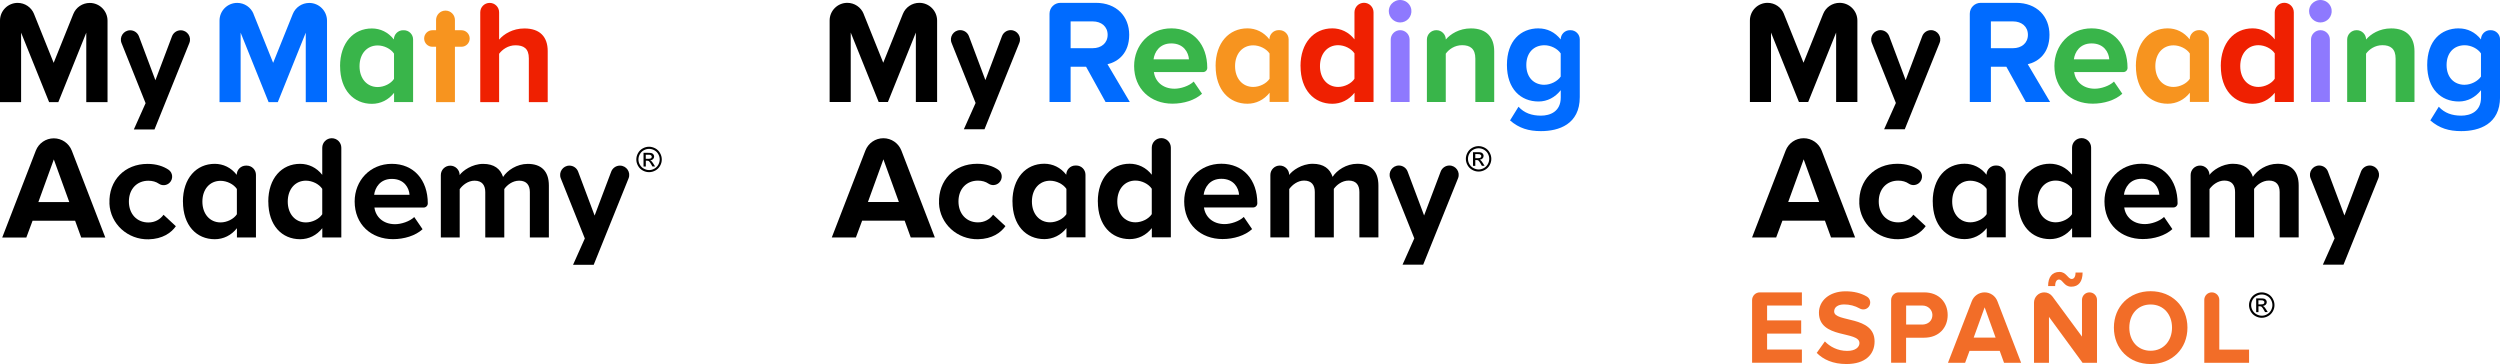
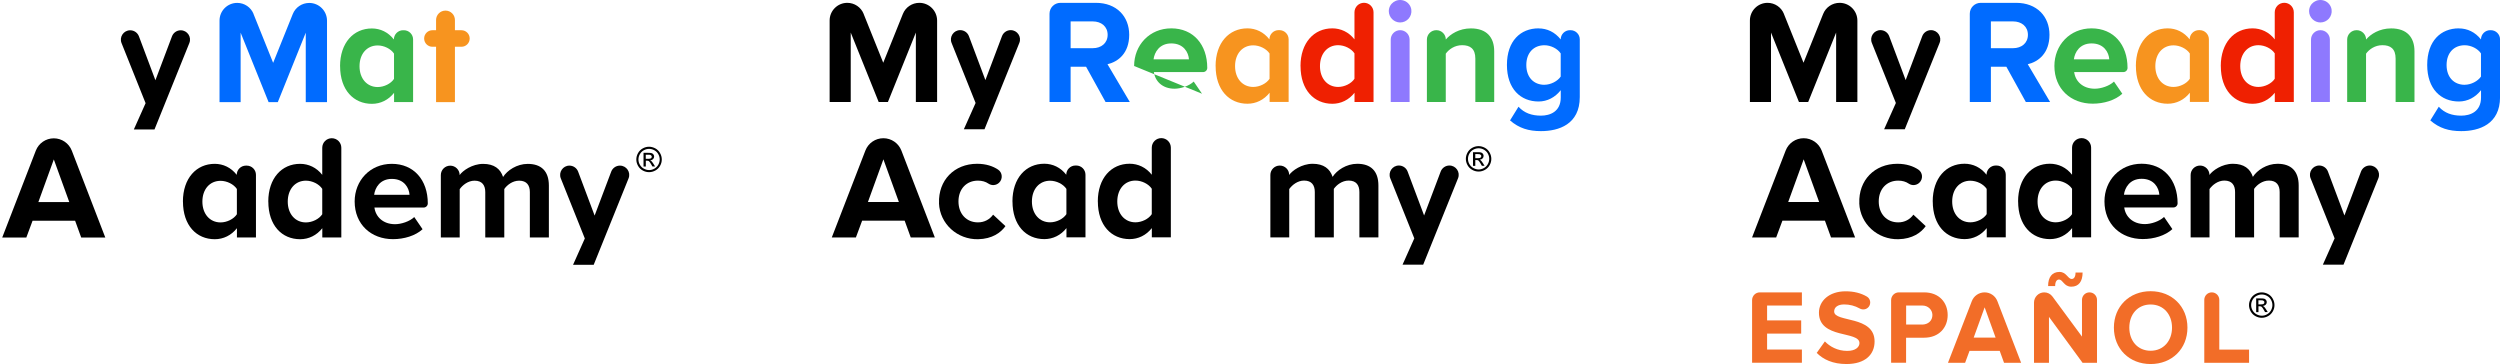
<svg xmlns="http://www.w3.org/2000/svg" id="Layer_1" viewBox="0 0 492.87 71.77">
  <defs>
    <style>.cls-1{fill:#f26d28;}.cls-2{fill:#8e79fe;}.cls-3{fill:#ef2001;}.cls-4{fill:#006bff;}.cls-5{fill:#f7941f;}.cls-6{fill:#39b54a;}</style>
  </defs>
  <path class="cls-1" d="M346.95,57.64h8.29v2.6h-6.86v2.93h6.72v2.6h-6.72v3.14h6.86v2.6h-9.82v-12.34c0-.85.69-1.53,1.53-1.53Z" />
  <path class="cls-1" d="M358.17,69.56l1.6-2.25c.98,1.02,2.5,1.87,4.41,1.87,1.62,0,2.41-.75,2.41-1.54,0-2.45-7.99-.77-7.99-5.99,0-2.31,2-4.22,5.26-4.22,1.61,0,3.02.35,4.19,1.04.7.41.87,1.35.38,2h0c-.42.55-1.18.69-1.79.35-.94-.54-2.02-.8-3.06-.8-1.27,0-1.98.56-1.98,1.39,0,2.21,7.97.73,7.97,5.91,0,2.54-1.81,4.45-5.55,4.45-2.66,0-4.58-.89-5.87-2.21Z" />
  <path class="cls-1" d="M372.83,59.17c0-.85.69-1.53,1.53-1.53h4.96c3.02,0,4.66,2.04,4.66,4.47s-1.66,4.47-4.66,4.47h-3.54v4.93h-2.95v-12.34ZM378.93,63.99c1.18,0,2.06-.75,2.04-1.92-.02-1.03-.9-1.83-1.93-1.83h-3.25s0,3.74,0,3.74h3.14Z" />
  <path class="cls-1" d="M384.04,71.52l4.7-12.15c.4-1.04,1.4-1.73,2.52-1.73h0c1.12,0,2.12.69,2.52,1.73l4.68,12.15h-3.37l-.85-2.35h-5.95l-.87,2.35h-3.37ZM393.43,66.56l-2.16-5.97-2.16,5.97h4.33Z" />
  <path class="cls-1" d="M403.02,57.64h0c.64,0,1.24.3,1.62.82l5.82,7.9v-7.24c0-.82.66-1.48,1.48-1.48h0c.82,0,1.48.66,1.48,1.48v12.4h-2.85l-6.62-9.05v9.05h-2.95v-11.86c0-1.11.9-2.02,2.02-2.02ZM406.03,53.61c1.37,0,1.62,1.39,2.41,1.39.42,0,.75-.4.75-1.27h1.39c0,1.77-.77,2.79-2.23,2.79s-1.64-1.41-2.43-1.41c-.42,0-.75.4-.75,1.29h-1.39c0-1.77.79-2.79,2.25-2.79Z" />
  <path class="cls-1" d="M416.75,64.59c0-4.18,3.06-7.18,7.24-7.18s7.26,3,7.26,7.18-3.06,7.18-7.26,7.18-7.24-3-7.24-7.18ZM428.21,64.59c0-2.6-1.66-4.56-4.22-4.56s-4.2,1.96-4.2,4.56,1.64,4.56,4.2,4.56,4.22-1.98,4.22-4.56Z" />
  <path class="cls-1" d="M434.57,71.52v-12.4c0-.82.66-1.48,1.48-1.48h0c.82,0,1.48.66,1.48,1.48v9.8h5.87v2.6h-8.82Z" />
  <path d="M351.69,2.74l3.87,9.63,3.87-9.62c.53-1.33,1.82-2.19,3.25-2.19h0c1.93,0,3.5,1.57,3.5,3.5v16.05h-4.19V6.42l-5.51,13.69h-1.82l-5.51-13.69v13.69h-4.16V4.04c0-1.92,1.56-3.48,3.48-3.48h0c1.42,0,2.7.86,3.23,2.18Z" />
  <path d="M373.77,20.31l-4.74-11.85c-.48-1.21.41-2.52,1.7-2.52h0c.76,0,1.45.47,1.72,1.19l3.25,8.66,3.27-8.66c.27-.71.95-1.19,1.72-1.19h0c1.3,0,2.19,1.32,1.7,2.52l-6.87,17.03h-4.07l2.32-5.19Z" />
  <path class="cls-4" d="M388.34,2.71c0-1.19.96-2.15,2.15-2.15h6.99c4.07,0,6.57,2.67,6.57,6.3s-2.17,5.31-4.28,5.8l4.4,7.45h-4.78l-3.84-6.95h-3.05v6.95h-4.16V2.71ZM396.87,9.5c1.67,0,2.93-1,2.93-2.64s-1.26-2.64-2.93-2.64h-4.37v5.28h4.37Z" />
  <path class="cls-6" d="M405.02,13.01c0-4.1,3.02-7.42,7.33-7.42s7.09,3.17,7.09,7.8h0c0,.45-.37.82-.82.82h-9.7c.23,1.79,1.67,3.28,4.07,3.28,1.2,0,2.87-.53,3.78-1.41l1.64,2.4c-1.41,1.29-3.63,1.96-5.83,1.96-4.31,0-7.56-2.9-7.56-7.45ZM412.35,8.56c-2.32,0-3.31,1.73-3.49,3.14h6.98c-.09-1.35-1.03-3.14-3.49-3.14Z" />
  <path class="cls-5" d="M421.08,13.04c0-4.63,2.67-7.45,6.27-7.45,1.67,0,3.22.73,4.34,2.17h0c0-1,.81-1.82,1.82-1.82h.15c1,0,1.82.81,1.82,1.82v12.34h-3.75v-1.82c-1.11,1.41-2.67,2.17-4.37,2.17-3.58,0-6.27-2.7-6.27-7.42ZM424.92,13.04c0,2.43,1.47,4.1,3.58,4.1,1.26,0,2.61-.67,3.22-1.61v-4.98c-.62-.94-1.96-1.61-3.22-1.61-2.11,0-3.58,1.64-3.58,4.1Z" />
  <path class="cls-3" d="M437.82,13.04c0-4.63,2.67-7.45,6.27-7.45,1.67,0,3.25.73,4.37,2.17V2.43c0-1.04.84-1.88,1.88-1.88h0c1.04,0,1.88.84,1.88,1.88v17.68h-3.75v-1.82c-1.11,1.41-2.67,2.17-4.37,2.17-3.58,0-6.27-2.7-6.27-7.42ZM441.66,13.04c0,2.43,1.47,4.1,3.58,4.1,1.26,0,2.61-.67,3.22-1.61v-5.01c-.62-.94-1.96-1.61-3.22-1.61-2.11,0-3.58,1.67-3.58,4.13Z" />
  <path class="cls-2" d="M455.23,2.2c0-1.49,1.49-2.59,2.99-2.07.77.27,1.34.96,1.45,1.77.18,1.37-.88,2.53-2.21,2.53-1.2,0-2.23-1-2.23-2.23ZM455.61,20.11V7.81c0-1.03.83-1.86,1.86-1.86h0c1.03,0,1.86.83,1.86,1.86v12.3h-3.72Z" />
  <path class="cls-6" d="M466.46,7.8h0c.91-1.08,2.64-2.2,4.95-2.2,3.11,0,4.6,1.76,4.6,4.51v10h-3.72v-8.56c0-1.96-1.03-2.64-2.61-2.64-1.47,0-2.61.82-3.22,1.67v9.53h-3.72V7.8c0-1.02.83-1.85,1.85-1.85h.03c1.02,0,1.85.83,1.85,1.85Z" />
  <path class="cls-4" d="M484.75,5.6c1.7,0,3.22.73,4.37,2.17h0c0-1,.81-1.82,1.82-1.82h.12c1,0,1.82.81,1.82,1.82v11.37c0,5.39-4.16,6.71-7.65,6.71-2.43,0-4.31-.56-6.1-2.11l1.67-2.7c1.14,1.26,2.64,1.76,4.43,1.76s3.9-.79,3.9-3.58v-1.44c-1.11,1.41-2.64,2.23-4.37,2.23-3.55,0-6.24-2.49-6.24-7.21s2.67-7.21,6.24-7.21ZM485.92,16.71c1.23,0,2.58-.7,3.2-1.61v-4.57c-.62-.94-1.96-1.61-3.2-1.61-2.11,0-3.58,1.47-3.58,3.9s1.47,3.9,3.58,3.9Z" />
  <path d="M345.42,46.8l6.62-17.12c.57-1.47,1.98-2.43,3.55-2.43h0c1.57,0,2.98.97,3.55,2.44l6.59,17.12h-4.75l-1.2-3.31h-8.38l-1.23,3.31h-4.75ZM358.64,39.82l-3.05-8.41-3.05,8.41h6.1Z" />
  <path d="M366.56,40.07c-.18-4.53,3.01-7.78,7.5-7.78,1.78,0,3.14.48,4.13,1.14.89.59.98,1.87.2,2.6h0c-.56.53-1.43.61-2.07.18-.58-.4-1.28-.6-2.09-.6-2.26,0-3.84,1.64-3.84,4.1s1.58,4.13,3.84,4.13c1.29,0,2.32-.59,2.99-1.52l2.43,2.26c-.91,1.29-2.61,2.52-5.38,2.58-4.08.09-7.55-3-7.72-7.08Z" />
  <path d="M381.03,39.73c0-4.63,2.67-7.45,6.27-7.45,1.67,0,3.22.73,4.34,2.17h0c0-1,.81-1.82,1.82-1.82h.15c1,0,1.82.81,1.82,1.82v12.34h-3.75v-1.82c-1.11,1.41-2.67,2.17-4.37,2.17-3.58,0-6.27-2.7-6.27-7.42ZM384.87,39.73c0,2.43,1.47,4.1,3.58,4.1,1.26,0,2.61-.67,3.22-1.61v-4.98c-.62-.94-1.96-1.61-3.22-1.61-2.11,0-3.58,1.64-3.58,4.1Z" />
  <path d="M397.86,39.73c0-4.63,2.67-7.45,6.27-7.45,1.67,0,3.25.73,4.37,2.17v-5.34c0-1.04.84-1.88,1.88-1.88h0c1.04,0,1.88.84,1.88,1.88v17.68h-3.75v-1.82c-1.11,1.41-2.67,2.17-4.37,2.17-3.58,0-6.27-2.7-6.27-7.42ZM401.7,39.73c0,2.43,1.47,4.1,3.58,4.1,1.26,0,2.61-.67,3.22-1.61v-5.01c-.62-.94-1.96-1.61-3.22-1.61-2.11,0-3.58,1.67-3.58,4.13Z" />
  <path d="M414.89,39.7c0-4.1,3.02-7.42,7.33-7.42s7.09,3.17,7.09,7.8h0c0,.45-.37.82-.82.82h-9.7c.23,1.79,1.67,3.28,4.07,3.28,1.2,0,2.87-.53,3.78-1.41l1.64,2.4c-1.41,1.29-3.63,1.96-5.83,1.96-4.31,0-7.56-2.9-7.56-7.45ZM422.22,35.25c-2.32,0-3.31,1.73-3.49,3.14h6.98c-.09-1.35-1.03-3.14-3.49-3.14Z" />
  <path d="M433.71,32.64h.03c1.02,0,1.85.83,1.85,1.85h0c.59-.85,2.46-2.2,4.63-2.2s3.4.97,3.93,2.58c.82-1.29,2.7-2.58,4.87-2.58,2.61,0,4.16,1.38,4.16,4.28v10.23h-3.75v-8.94c0-1.32-.59-2.26-2.11-2.26-1.32,0-2.4.88-2.93,1.64v9.56h-3.75v-8.94c0-1.32-.59-2.26-2.11-2.26-1.29,0-2.37.88-2.93,1.67v9.53h-3.72v-12.31c0-1.02.83-1.85,1.85-1.85Z" />
  <path d="M460.27,47l-4.74-11.85c-.48-1.21.41-2.52,1.7-2.52h0c.76,0,1.45.47,1.72,1.19l3.25,8.66,3.27-8.66c.27-.71.95-1.19,1.72-1.19h0c1.3,0,2.19,1.32,1.7,2.52l-6.87,17.03h-4.07s2.32-5.19,2.32-5.19Z" />
  <g id="R">
    <path d="M445.9,57.64c.42,0,.83.11,1.23.32s.71.52.94.93.34.82.34,1.26-.11.85-.33,1.24-.53.71-.93.93-.81.33-1.25.33-.85-.11-1.25-.33-.71-.53-.93-.93-.33-.81-.33-1.24.11-.85.34-1.26.54-.71.94-.93.81-.32,1.23-.32ZM445.9,58.06c-.35,0-.69.09-1.03.27s-.59.44-.78.77-.28.68-.28,1.05.09.71.28,1.04.44.59.78.77.68.28,1.04.28.71-.09,1.04-.28.59-.44.77-.77.28-.68.28-1.04-.09-.71-.28-1.05-.45-.59-.78-.77-.68-.27-1.03-.27ZM444.8,61.53v-2.7h.93c.32,0,.55.02.69.07s.25.14.34.26.13.26.13.4c0,.2-.07.37-.21.51s-.33.23-.56.25c.1.04.17.09.23.14.11.11.24.28.4.53l.33.53h-.53l-.24-.42c-.19-.33-.34-.54-.45-.63-.08-.06-.2-.09-.35-.09h-.26v1.15h-.43ZM445.23,60.01h.53c.25,0,.42-.04.52-.11s.14-.17.14-.3c0-.08-.02-.15-.07-.21s-.11-.11-.18-.14-.22-.05-.44-.05h-.49v.81Z" />
  </g>
  <path d="M170.26,2.74l3.87,9.63,3.87-9.62c.53-1.33,1.82-2.19,3.25-2.19h0c1.93,0,3.5,1.57,3.5,3.5v16.05h-4.19V6.42l-5.51,13.69h-1.82l-5.51-13.69v13.69h-4.16V4.04c0-1.92,1.56-3.48,3.48-3.48h0c1.42,0,2.7.86,3.23,2.18Z" />
  <path d="M192.34,20.31l-4.74-11.85c-.48-1.21.41-2.52,1.7-2.52h0c.76,0,1.45.47,1.72,1.19l3.25,8.66,3.27-8.66c.27-.71.95-1.19,1.72-1.19h0c1.3,0,2.19,1.32,1.7,2.52l-6.87,17.03h-4.07l2.32-5.19Z" />
  <path class="cls-4" d="M206.91,2.71c0-1.19.96-2.15,2.15-2.15h6.99c4.07,0,6.57,2.67,6.57,6.3s-2.17,5.31-4.28,5.8l4.4,7.45h-4.78l-3.84-6.95h-3.05v6.95h-4.16V2.71ZM215.44,9.5c1.67,0,2.93-1,2.93-2.64s-1.26-2.64-2.93-2.64h-4.37v5.28h4.37Z" />
-   <path class="cls-6" d="M223.59,13.01c0-4.1,3.02-7.42,7.33-7.42s7.09,3.17,7.09,7.8h0c0,.45-.37.82-.82.82h-9.7c.23,1.79,1.67,3.28,4.07,3.28,1.2,0,2.87-.53,3.78-1.41l1.64,2.4c-1.41,1.29-3.63,1.96-5.83,1.96-4.31,0-7.56-2.9-7.56-7.45ZM230.91,8.56c-2.32,0-3.31,1.73-3.49,3.14h6.98c-.09-1.35-1.03-3.14-3.49-3.14Z" />
+   <path class="cls-6" d="M223.59,13.01c0-4.1,3.02-7.42,7.33-7.42s7.09,3.17,7.09,7.8h0c0,.45-.37.82-.82.82h-9.7c.23,1.79,1.67,3.28,4.07,3.28,1.2,0,2.87-.53,3.78-1.41l1.64,2.4ZM230.91,8.56c-2.32,0-3.31,1.73-3.49,3.14h6.98c-.09-1.35-1.03-3.14-3.49-3.14Z" />
  <path class="cls-5" d="M239.65,13.04c0-4.63,2.67-7.45,6.27-7.45,1.67,0,3.22.73,4.34,2.17h0c0-1,.81-1.82,1.82-1.82h.15c1,0,1.82.81,1.82,1.82v12.34h-3.75v-1.82c-1.11,1.41-2.67,2.17-4.37,2.17-3.58,0-6.27-2.7-6.27-7.42ZM243.49,13.04c0,2.43,1.47,4.1,3.58,4.1,1.26,0,2.61-.67,3.22-1.61v-4.98c-.62-.94-1.96-1.61-3.22-1.61-2.11,0-3.58,1.64-3.58,4.1Z" />
  <path class="cls-3" d="M256.39,13.04c0-4.63,2.67-7.45,6.27-7.45,1.67,0,3.25.73,4.37,2.17V2.43c0-1.04.84-1.88,1.88-1.88h0c1.04,0,1.88.84,1.88,1.88v17.68h-3.75v-1.82c-1.11,1.41-2.67,2.17-4.37,2.17-3.58,0-6.27-2.7-6.27-7.42ZM260.23,13.04c0,2.43,1.47,4.1,3.58,4.1,1.26,0,2.61-.67,3.22-1.61v-5.01c-.62-.94-1.96-1.61-3.22-1.61-2.11,0-3.58,1.67-3.58,4.13Z" />
  <path class="cls-2" d="M273.8,2.2c0-1.49,1.49-2.59,2.99-2.07.77.27,1.34.96,1.45,1.77.18,1.37-.88,2.53-2.21,2.53-1.2,0-2.23-1-2.23-2.23ZM274.18,20.11V7.81c0-1.03.83-1.86,1.86-1.86h0c1.03,0,1.86.83,1.86,1.86v12.3h-3.72Z" />
  <path class="cls-6" d="M285.03,7.8h0c.91-1.08,2.64-2.2,4.95-2.2,3.11,0,4.6,1.76,4.6,4.51v10h-3.72v-8.56c0-1.96-1.03-2.64-2.61-2.64-1.47,0-2.61.82-3.22,1.67v9.53h-3.72V7.8c0-1.02.83-1.85,1.85-1.85h.03c1.02,0,1.85.83,1.85,1.85Z" />
  <path class="cls-4" d="M303.32,5.6c1.7,0,3.22.73,4.37,2.17h0c0-1,.81-1.82,1.82-1.82h.12c1,0,1.82.81,1.82,1.82v11.37c0,5.39-4.16,6.71-7.65,6.71-2.43,0-4.31-.56-6.1-2.11l1.67-2.7c1.14,1.26,2.64,1.76,4.43,1.76s3.9-.79,3.9-3.58v-1.44c-1.11,1.41-2.64,2.23-4.37,2.23-3.55,0-6.24-2.49-6.24-7.21s2.67-7.21,6.24-7.21ZM304.49,16.71c1.23,0,2.58-.7,3.2-1.61v-4.57c-.62-.94-1.96-1.61-3.2-1.61-2.11,0-3.58,1.47-3.58,3.9s1.47,3.9,3.58,3.9Z" />
  <path d="M163.99,46.8l6.62-17.12c.57-1.47,1.98-2.43,3.55-2.43h0c1.57,0,2.98.97,3.55,2.44l6.59,17.12h-4.75l-1.2-3.31h-8.38l-1.23,3.31h-4.75ZM177.21,39.82l-3.05-8.41-3.05,8.41h6.1Z" />
  <path d="M185.13,40.07c-.18-4.53,3.01-7.78,7.5-7.78,1.78,0,3.14.48,4.13,1.14.89.59.98,1.87.2,2.6h0c-.56.53-1.43.61-2.07.18-.58-.4-1.28-.6-2.09-.6-2.26,0-3.84,1.64-3.84,4.1s1.58,4.13,3.84,4.13c1.29,0,2.32-.59,2.99-1.52l2.43,2.26c-.91,1.29-2.61,2.52-5.38,2.58-4.08.09-7.55-3-7.72-7.08Z" />
  <path d="M199.6,39.73c0-4.63,2.67-7.45,6.27-7.45,1.67,0,3.22.73,4.34,2.17h0c0-1,.81-1.82,1.82-1.82h.15c1,0,1.82.81,1.82,1.82v12.34h-3.75v-1.82c-1.11,1.41-2.67,2.17-4.37,2.17-3.58,0-6.27-2.7-6.27-7.42ZM203.44,39.73c0,2.43,1.47,4.1,3.58,4.1,1.26,0,2.61-.67,3.22-1.61v-4.98c-.62-.94-1.96-1.61-3.22-1.61-2.11,0-3.58,1.64-3.58,4.1Z" />
  <path d="M216.43,39.73c0-4.63,2.67-7.45,6.27-7.45,1.67,0,3.25.73,4.37,2.17v-5.34c0-1.04.84-1.88,1.88-1.88h0c1.04,0,1.88.84,1.88,1.88v17.68h-3.75v-1.82c-1.11,1.41-2.67,2.17-4.37,2.17-3.58,0-6.27-2.7-6.27-7.42ZM220.27,39.73c0,2.43,1.47,4.1,3.58,4.1,1.26,0,2.61-.67,3.22-1.61v-5.01c-.62-.94-1.96-1.61-3.22-1.61-2.11,0-3.58,1.67-3.58,4.13Z" />
-   <path d="M233.46,39.7c0-4.1,3.02-7.42,7.33-7.42s7.09,3.17,7.09,7.8h0c0,.45-.37.82-.82.82h-9.7c.23,1.79,1.67,3.28,4.07,3.28,1.2,0,2.87-.53,3.78-1.41l1.64,2.4c-1.41,1.29-3.63,1.96-5.83,1.96-4.31,0-7.56-2.9-7.56-7.45ZM240.79,35.25c-2.32,0-3.31,1.73-3.49,3.14h6.98c-.09-1.35-1.03-3.14-3.49-3.14Z" />
  <path d="M252.28,32.64h.03c1.02,0,1.85.83,1.85,1.85h0c.59-.85,2.46-2.2,4.63-2.2s3.4.97,3.93,2.58c.82-1.29,2.7-2.58,4.87-2.58,2.61,0,4.16,1.38,4.16,4.28v10.23h-3.75v-8.94c0-1.32-.59-2.26-2.11-2.26-1.32,0-2.4.88-2.93,1.64v9.56h-3.75v-8.94c0-1.32-.59-2.26-2.11-2.26-1.29,0-2.37.88-2.93,1.67v9.53h-3.72v-12.31c0-1.02.83-1.85,1.85-1.85Z" />
  <path d="M278.83,47l-4.74-11.85c-.48-1.21.41-2.52,1.7-2.52h0c.76,0,1.45.47,1.72,1.19l3.25,8.66,3.27-8.66c.27-.71.95-1.19,1.72-1.19h0c1.3,0,2.19,1.32,1.7,2.52l-6.87,17.03h-4.07s2.32-5.19,2.32-5.19Z" />
  <g id="R-2">
    <path d="M291.5,28.81c.42,0,.83.11,1.23.32s.71.52.94.93.34.82.34,1.26-.11.85-.33,1.24-.53.71-.93.93-.81.33-1.25.33-.85-.11-1.25-.33-.71-.53-.93-.93-.33-.81-.33-1.24.11-.85.34-1.26.54-.71.94-.93.81-.32,1.23-.32ZM291.5,29.23c-.35,0-.69.09-1.03.27s-.59.44-.78.77-.28.68-.28,1.05.09.71.28,1.04.44.59.78.77.68.28,1.04.28.71-.09,1.04-.28.59-.44.77-.77.28-.68.28-1.04-.09-.71-.28-1.05-.45-.59-.78-.77-.68-.27-1.03-.27ZM290.4,32.7v-2.7h.93c.32,0,.55.02.69.07s.25.14.34.26.13.26.13.4c0,.2-.07.37-.21.51s-.33.23-.56.25c.1.04.17.09.23.14.11.11.24.28.4.53l.33.53h-.53l-.24-.42c-.19-.33-.34-.54-.45-.63-.08-.06-.2-.09-.35-.09h-.26v1.15h-.43ZM290.84,31.19h.53c.25,0,.42-.04.52-.11s.14-.17.14-.3c0-.08-.02-.15-.07-.21s-.11-.11-.18-.14-.22-.05-.44-.05h-.49v.81Z" />
  </g>
-   <path d="M6.71,2.76l3.87,9.63,3.87-9.62c.53-1.33,1.82-2.19,3.25-2.19h0c1.93,0,3.5,1.57,3.5,3.5v16.05h-4.19V6.44l-5.51,13.69h-1.82L4.16,6.44v13.69H0V4.05C0,2.13,1.56.57,3.48.57h0c1.42,0,2.7.86,3.23,2.18Z" />
  <path d="M28.7,20.33l-4.74-11.84c-.48-1.21.41-2.52,1.71-2.52h0c.77,0,1.45.48,1.72,1.19l3.25,8.66,3.27-8.66c.27-.71.95-1.19,1.72-1.19h0c1.3,0,2.19,1.32,1.7,2.52l-6.87,17.03h-4.07l2.32-5.19Z" />
  <path class="cls-4" d="M49.98,2.76l3.87,9.63,3.87-9.62c.53-1.33,1.82-2.19,3.25-2.19h0c1.93,0,3.5,1.57,3.5,3.5v16.05h-4.19V6.44l-5.51,13.69h-1.82l-5.51-13.69v13.69h-4.16V4.05c0-1.92,1.56-3.48,3.48-3.48h0c1.42,0,2.7.86,3.23,2.18Z" />
  <path class="cls-6" d="M67.04,13.06c0-4.63,2.67-7.45,6.27-7.45,1.67,0,3.22.73,4.34,2.17h0c0-1,.81-1.82,1.82-1.82h.15c1,0,1.82.81,1.82,1.82v12.34h-3.75v-1.82c-1.11,1.41-2.67,2.17-4.37,2.17-3.58,0-6.27-2.7-6.27-7.42ZM70.88,13.06c0,2.43,1.47,4.1,3.58,4.1,1.26,0,2.61-.67,3.22-1.61v-4.98c-.62-.94-1.96-1.61-3.22-1.61-2.11,0-3.58,1.64-3.58,4.1Z" />
  <path class="cls-5" d="M85.97,9.22h-.72c-.9,0-1.63-.73-1.63-1.63h0c0-.9.73-1.63,1.63-1.63h.72v-2.01c0-1.03.83-1.86,1.86-1.86h0c1.03,0,1.86.83,1.86,1.86v2.01s1.28,0,1.28,0c.9,0,1.63.73,1.63,1.63h0c0,.9-.73,1.63-1.63,1.63h-1.28v10.91h-3.72v-10.91Z" />
-   <path class="cls-3" d="M98.4,2.43v5.38c.91-1.08,2.67-2.2,4.98-2.2,3.11,0,4.6,1.7,4.6,4.46v10.06h-3.72v-8.62c0-1.96-1.03-2.58-2.64-2.58-1.44,0-2.58.82-3.22,1.67v9.53h-3.72V2.43c0-1.03.83-1.86,1.86-1.86h0c1.03,0,1.86.83,1.86,1.86Z" />
  <path d="M.44,46.82l6.62-17.12c.57-1.47,1.98-2.43,3.55-2.43h0c1.57,0,2.98.97,3.55,2.44l6.6,17.12h-4.75l-1.2-3.31H6.42l-1.23,3.31H.44ZM13.66,39.84l-3.05-8.41-3.05,8.41h6.1Z" />
-   <path d="M21.58,40.09c-.18-4.53,3.01-7.78,7.5-7.78,1.78,0,3.14.48,4.13,1.14.89.59.98,1.87.2,2.6h0c-.56.53-1.43.61-2.07.18-.58-.4-1.28-.6-2.09-.6-2.26,0-3.84,1.64-3.84,4.1s1.58,4.13,3.84,4.13c1.29,0,2.32-.59,2.99-1.52l2.43,2.26c-.91,1.29-2.61,2.52-5.38,2.58-4.08.09-7.55-3-7.72-7.08Z" />
  <path d="M36.06,39.75c0-4.63,2.67-7.45,6.27-7.45,1.67,0,3.22.73,4.34,2.17h0c0-1,.81-1.82,1.82-1.82h.15c1,0,1.82.81,1.82,1.82v12.34h-3.75v-1.82c-1.11,1.41-2.67,2.17-4.37,2.17-3.58,0-6.27-2.7-6.27-7.42ZM39.9,39.75c0,2.43,1.47,4.1,3.58,4.1,1.26,0,2.61-.67,3.22-1.61v-4.98c-.62-.94-1.96-1.61-3.22-1.61-2.11,0-3.58,1.64-3.58,4.1Z" />
  <path d="M52.89,39.75c0-4.63,2.67-7.45,6.27-7.45,1.67,0,3.25.73,4.37,2.17v-5.34c0-1.04.84-1.88,1.88-1.88h0c1.04,0,1.88.84,1.88,1.88v17.68h-3.75v-1.82c-1.11,1.41-2.67,2.17-4.37,2.17-3.58,0-6.27-2.7-6.27-7.42ZM56.73,39.75c0,2.43,1.47,4.1,3.58,4.1,1.26,0,2.61-.67,3.22-1.61v-5.01c-.62-.94-1.96-1.61-3.22-1.61-2.11,0-3.58,1.67-3.58,4.13Z" />
  <path d="M69.92,39.72c0-4.1,3.02-7.42,7.33-7.42s7.09,3.17,7.09,7.8h0c0,.45-.37.82-.82.82h-9.7c.23,1.79,1.67,3.28,4.07,3.28,1.2,0,2.87-.53,3.78-1.41l1.64,2.4c-1.41,1.29-3.64,1.96-5.83,1.96-4.31,0-7.56-2.9-7.56-7.45ZM77.25,35.27c-2.32,0-3.31,1.73-3.49,3.14h6.98c-.09-1.35-1.03-3.14-3.49-3.14Z" />
  <path d="M88.74,32.66h.03c1.02,0,1.85.83,1.85,1.85h0c.59-.85,2.46-2.2,4.63-2.2s3.4.97,3.93,2.58c.82-1.29,2.7-2.58,4.87-2.58,2.61,0,4.16,1.38,4.16,4.28v10.23h-3.75v-8.94c0-1.32-.59-2.26-2.11-2.26-1.32,0-2.4.88-2.93,1.64v9.56h-3.75v-8.94c0-1.32-.59-2.26-2.11-2.26-1.29,0-2.37.88-2.93,1.67v9.53h-3.72v-12.31c0-1.02.83-1.85,1.85-1.85Z" />
  <path d="M115.3,47.02l-4.74-11.85c-.48-1.21.41-2.52,1.7-2.52h0c.76,0,1.45.47,1.72,1.19l3.25,8.66,3.27-8.66c.27-.71.95-1.19,1.72-1.19h0c1.3,0,2.19,1.32,1.7,2.52l-6.87,17.03h-4.07s2.32-5.19,2.32-5.19Z" />
  <g id="R-3">
    <path d="M127.96,28.93c.42,0,.83.11,1.23.32s.71.52.94.93.34.82.34,1.26-.11.85-.33,1.24-.53.71-.93.93-.81.33-1.25.33-.85-.11-1.25-.33-.71-.53-.93-.93-.33-.81-.33-1.24.11-.85.34-1.26.54-.71.94-.93.81-.32,1.23-.32ZM127.96,29.35c-.35,0-.69.09-1.03.27s-.59.44-.78.77-.28.68-.28,1.05.09.71.28,1.04.44.59.78.77.68.28,1.04.28.71-.09,1.04-.28.59-.44.77-.77.28-.68.28-1.04-.09-.71-.28-1.05-.45-.59-.78-.77-.68-.27-1.03-.27ZM126.87,32.83v-2.7h.93c.32,0,.55.02.69.07s.25.14.34.26.13.26.13.4c0,.2-.07.37-.21.51s-.33.23-.56.25c.1.04.17.09.23.14.11.11.24.28.4.53l.33.53h-.53l-.24-.42c-.19-.33-.34-.54-.45-.63-.08-.06-.2-.09-.35-.09h-.26v1.15h-.43ZM127.3,31.31h.53c.25,0,.42-.04.52-.11s.14-.17.14-.3c0-.08-.02-.15-.07-.21s-.11-.11-.18-.14-.22-.05-.44-.05h-.49v.81Z" />
  </g>
</svg>